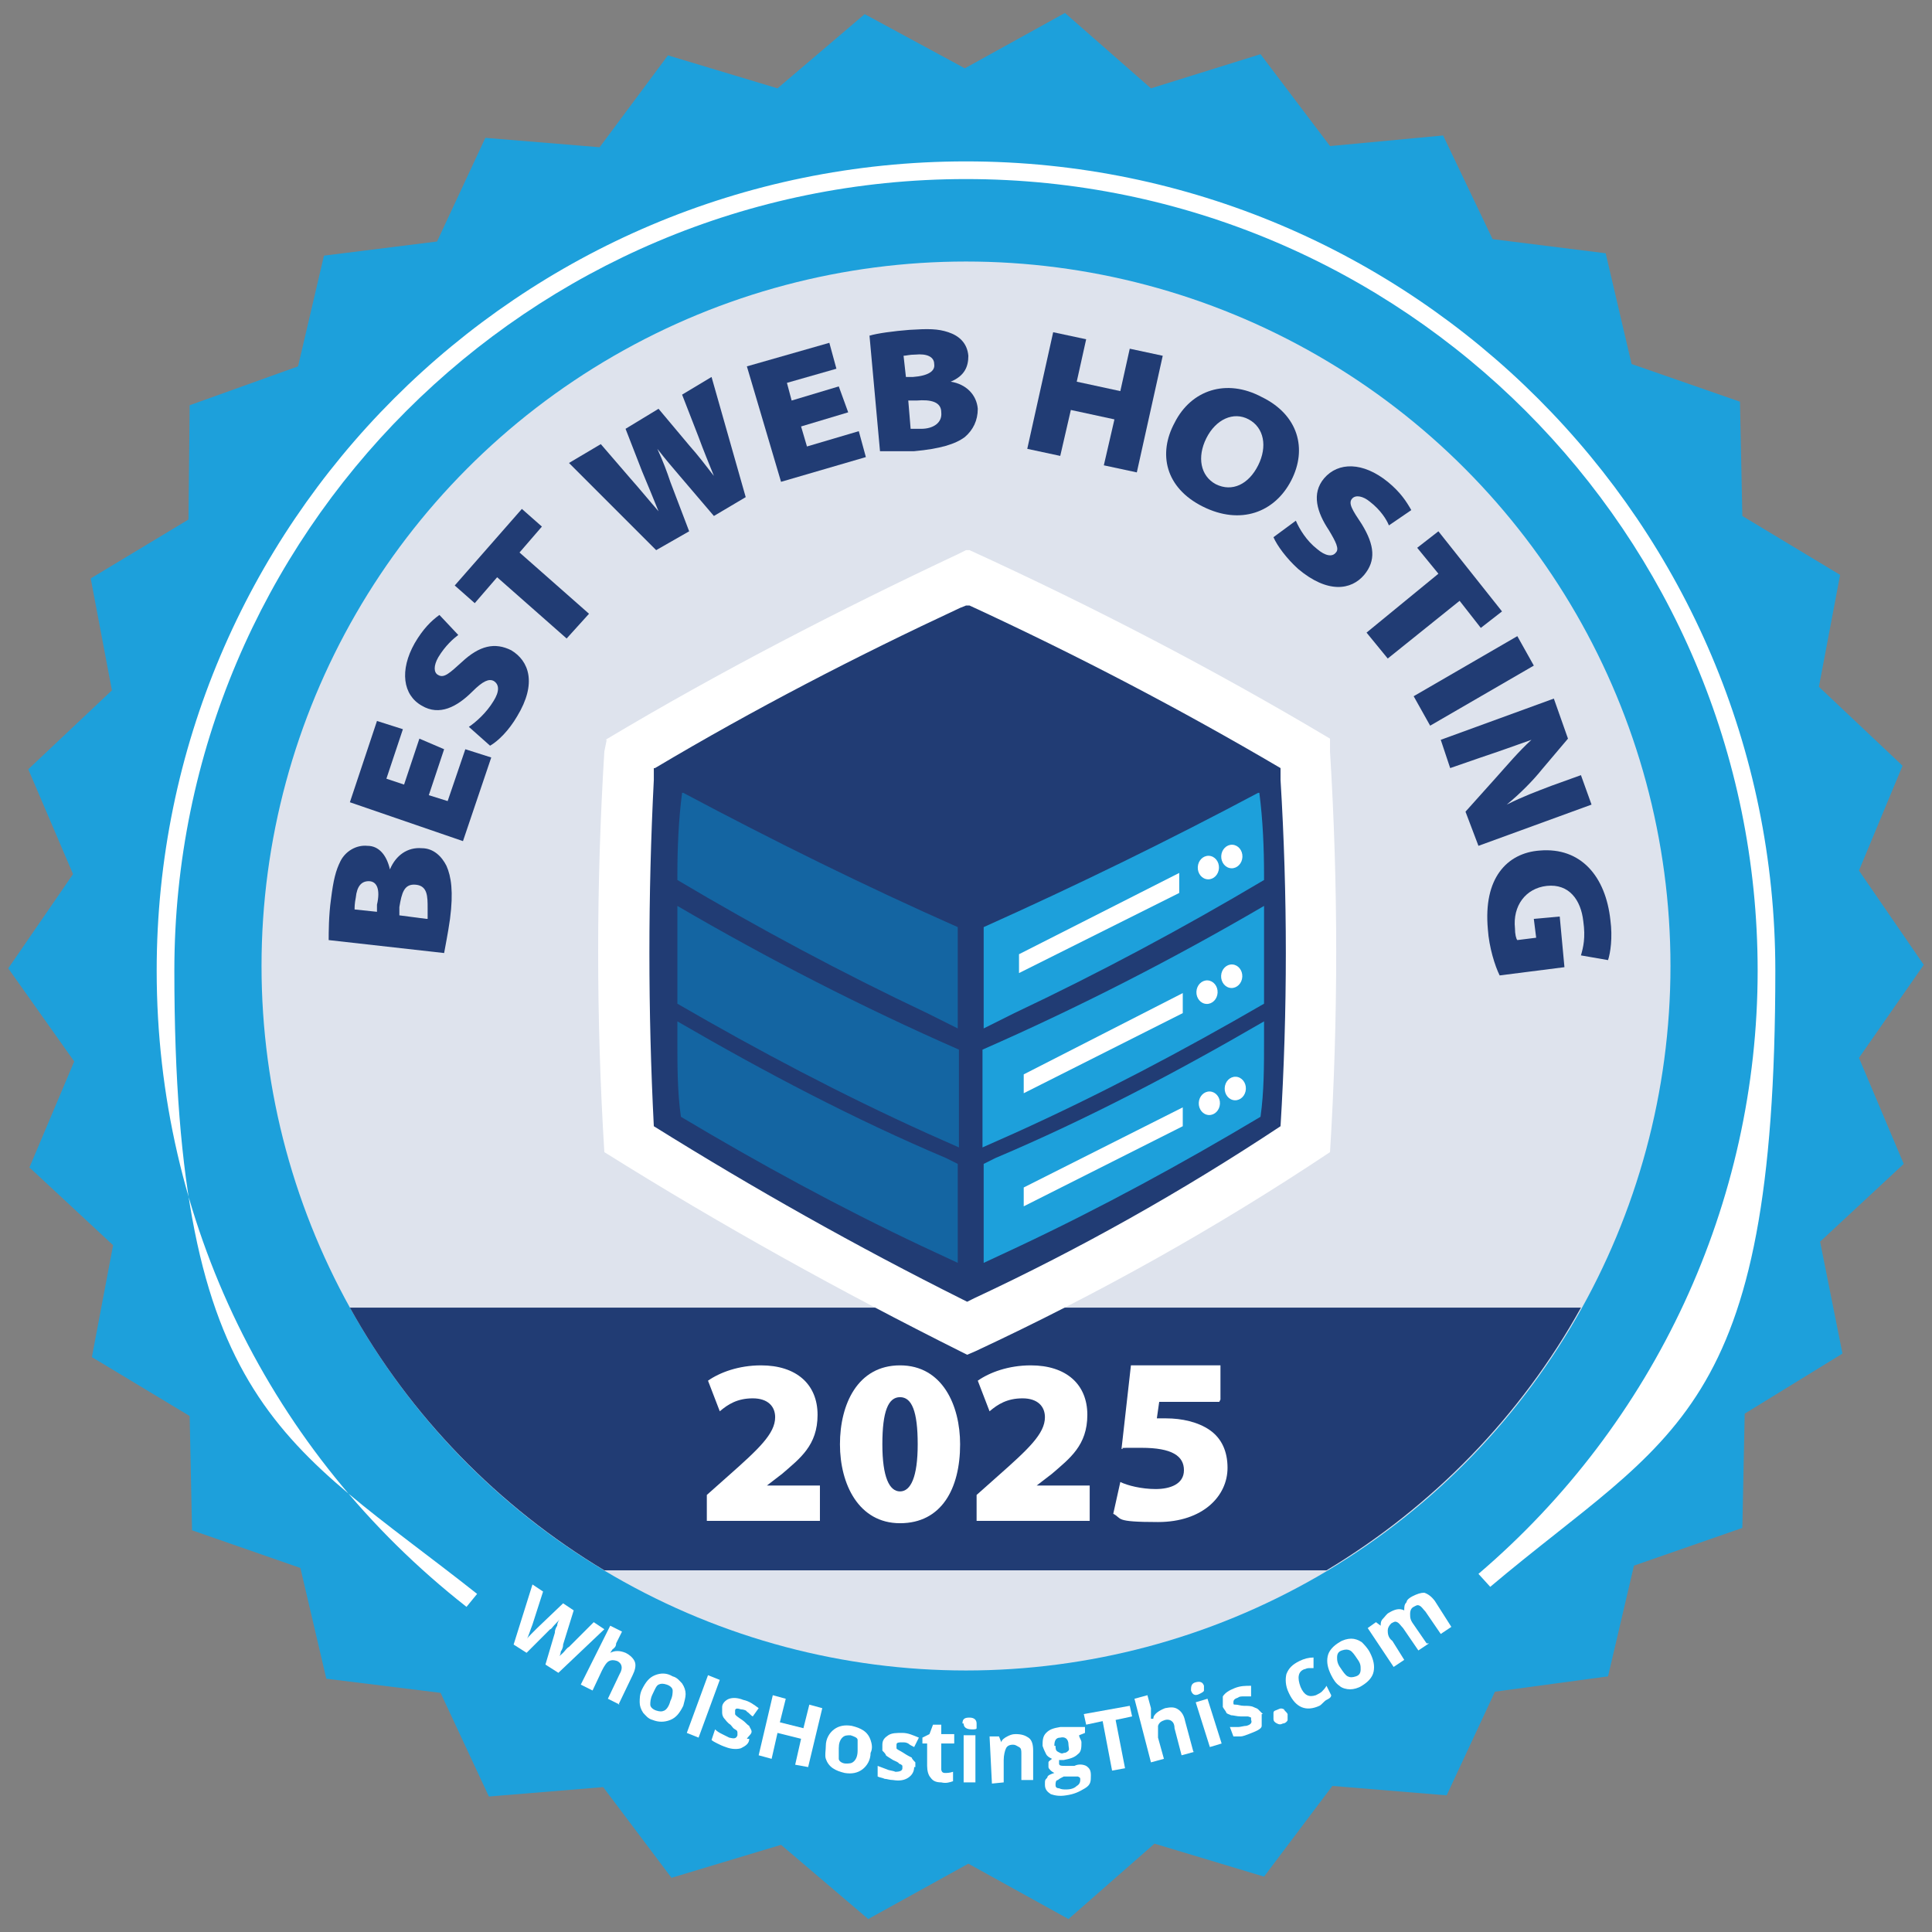
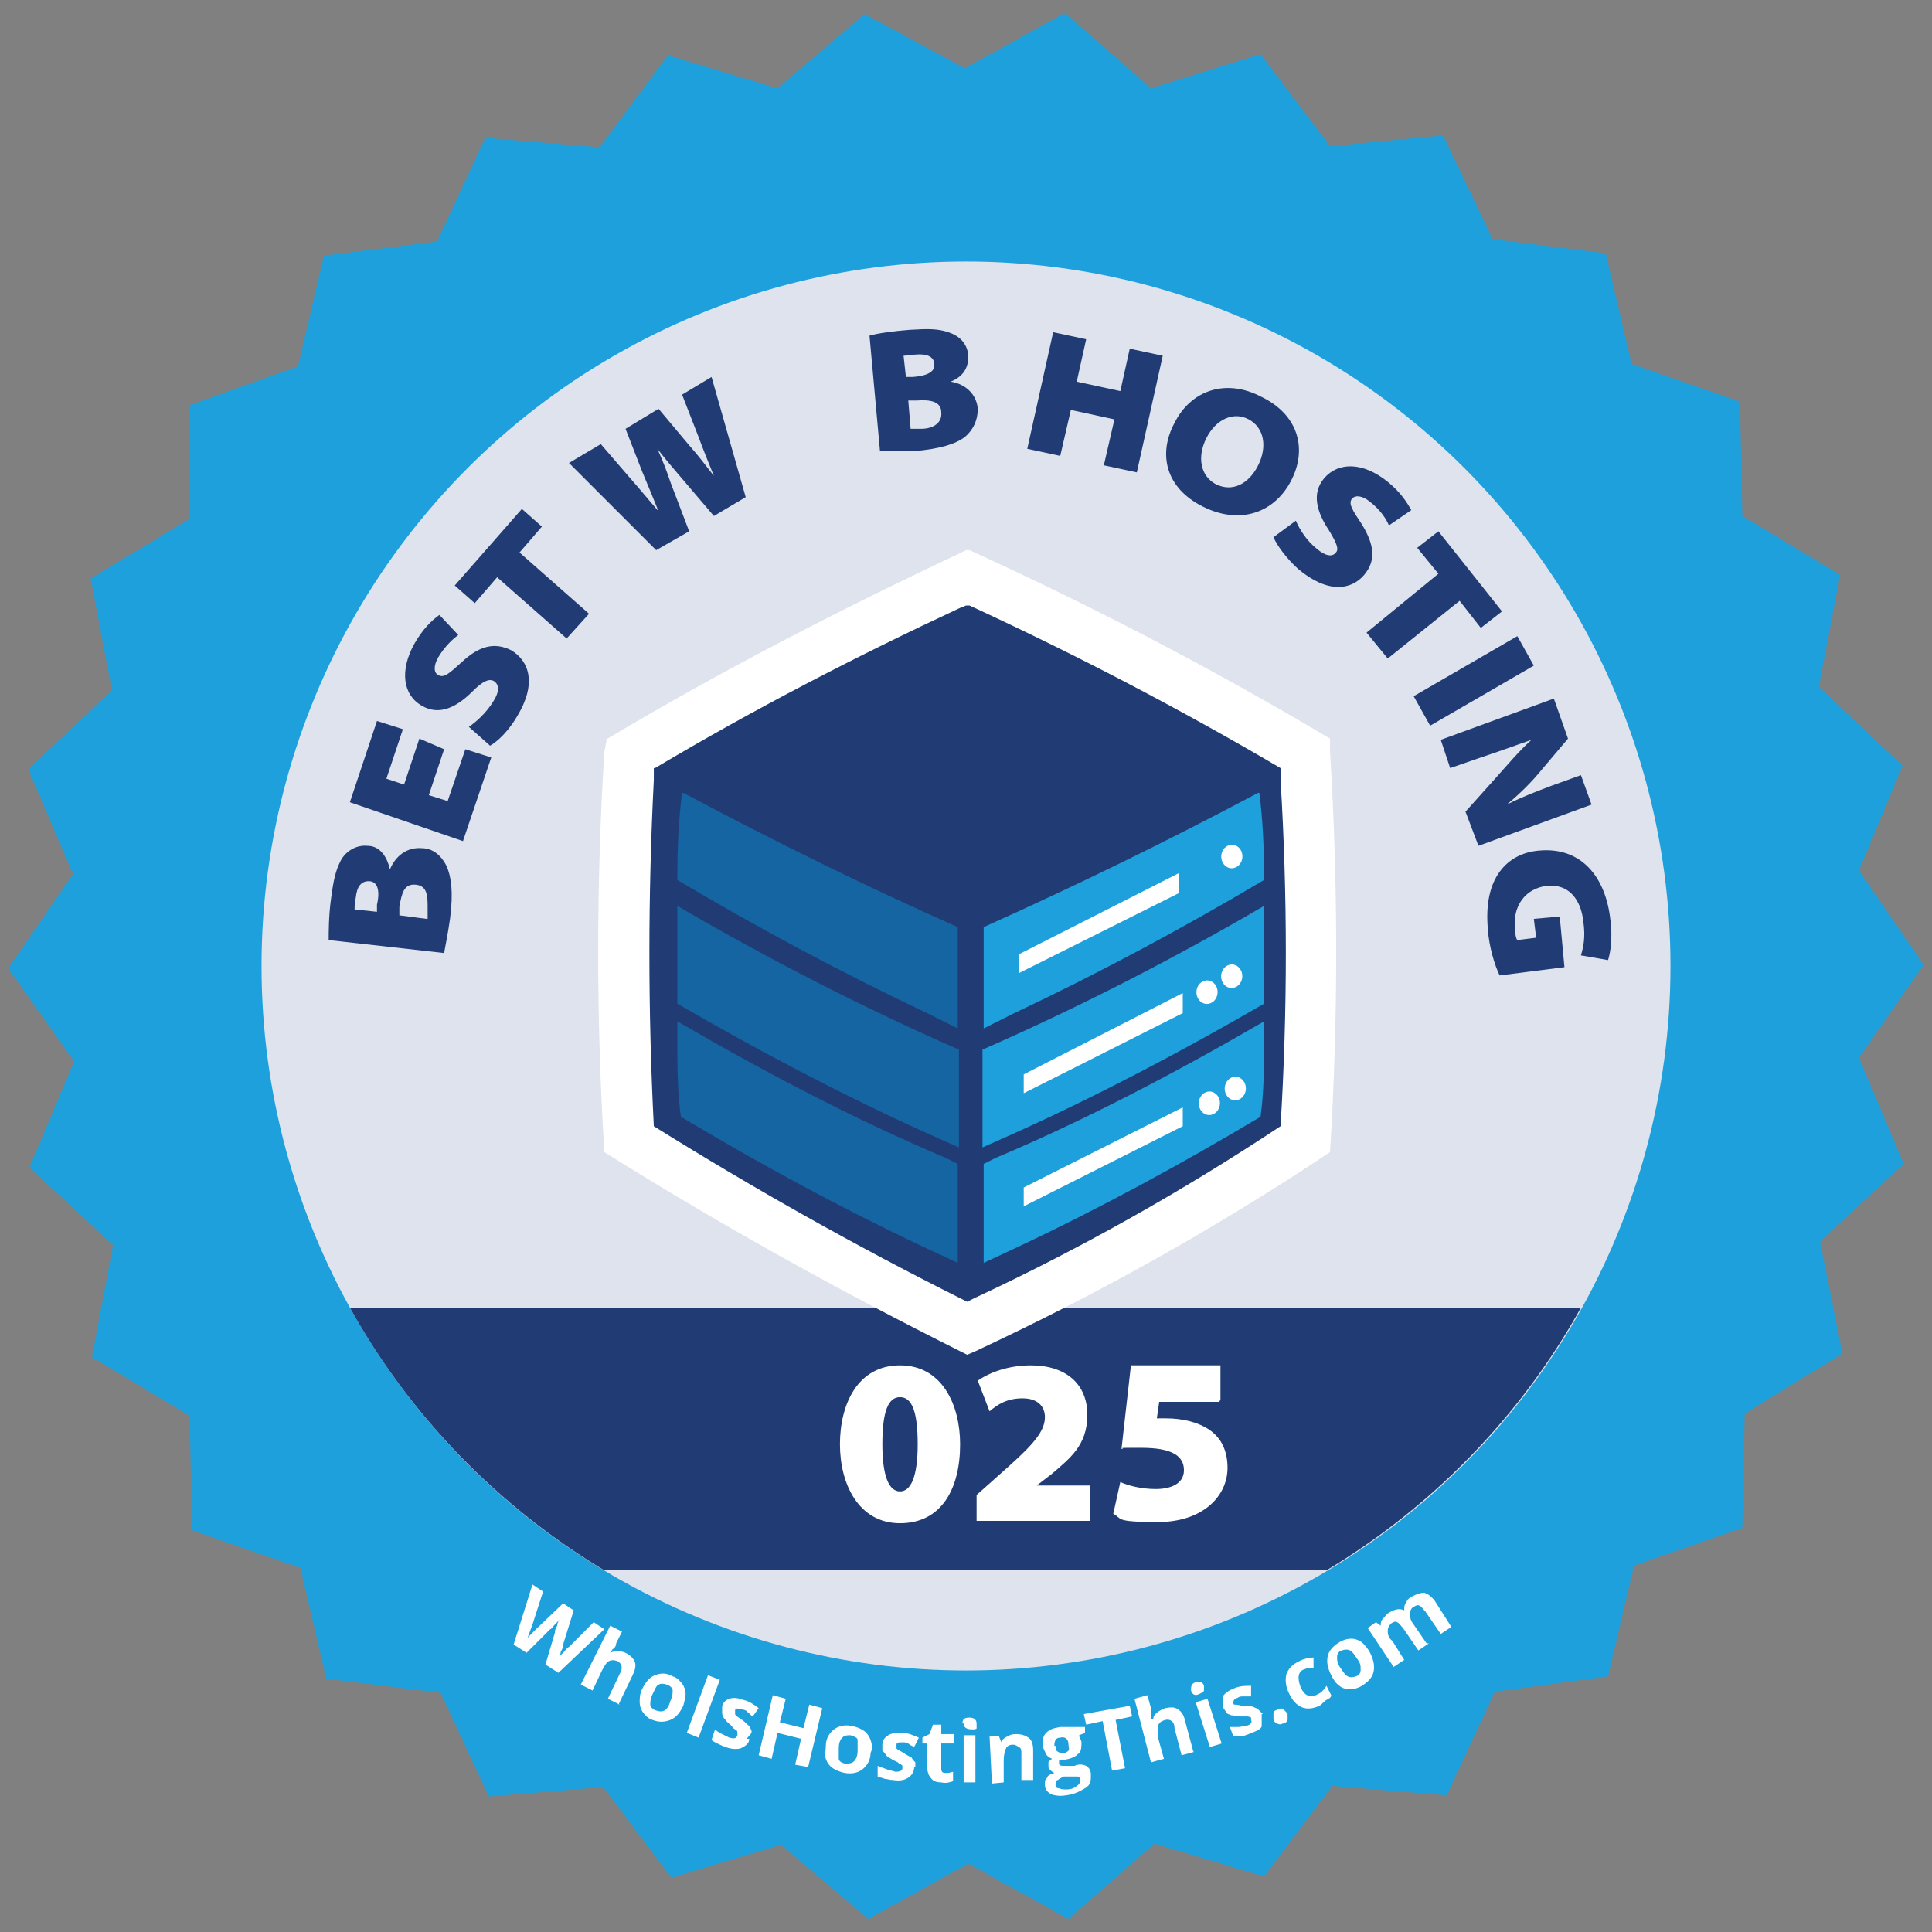
<svg xmlns="http://www.w3.org/2000/svg" id="Layer_1" version="1.1" viewBox="0 0 164 164">
  <rect x="0" y="0" width="164" height="164" fill="#808080" stroke="none" />
  <defs>
    <style>
      .st0 {
        fill: #213c74;
      }

      .st1 {
        fill: #fff;
      }

      .st2 {
        fill: #1465a2;
      }

      .st3 {
        fill: #dee3ed;
      }

      .st4 {
        fill: #1da0db;
      }
    </style>
  </defs>
  <polygon class="st4" points="157.8 89.8 161.6 98.8 154.5 105.4 156.4 114.9 148.1 120 147.9 129.7 138.7 132.9 136.5 142.3 126.9 143.6 122.8 152.4 113.1 151.6 107.3 159.3 98 156.5 90.7 162.9 82.2 158.2 73.7 162.9 66.3 156.6 57 159.4 51.2 151.7 41.5 152.5 37.4 143.7 27.7 142.5 25.5 133.1 16.3 129.9 16.1 120.2 7.8 115.2 9.6 105.7 2.5 99.1 6.3 90.1 .7 82.2 6.2 74.2 2.4 65.3 9.5 58.6 7.7 49.1 16 44.1 16.1 34.4 25.3 31.1 27.5 21.7 37.1 20.5 41.2 11.7 50.9 12.5 56.7 4.7 66 7.5 73.4 1.2 81.9 5.8 90.4 1.1 97.7 7.5 107 4.6 112.9 12.4 122.5 11.5 126.7 20.3 136.3 21.5 138.5 30.9 147.7 34.1 147.9 43.8 156.2 48.8 154.4 58.3 161.5 65 157.8 73.9 163.3 81.9 157.8 89.8" />
  <circle class="st3" cx="82" cy="82" r="59.8" />
  <path class="st0" d="M29.7,111c5.1,9.2,12.6,16.9,21.6,22.3h61.3c9-5.4,16.5-13.1,21.6-22.3H29.7Z" />
-   <path class="st1" d="M39.6,136.4c-16.7-13.1-26.3-32.8-26.3-54C13.3,44.5,44.1,13.7,82,13.7s68.7,30.8,68.7,68.7-8.8,39.3-24.2,52.3l-1-1.1c15-12.8,23.7-31.5,23.7-51.2,0-37.1-30.1-67.2-67.2-67.2S14.8,45.3,14.8,82.4s9.4,40,25.7,52.9l-.9,1.1Z" />
  <g>
    <path class="st1" d="M47.4,142l-1.1-.7.8-2.7c0-.1,0-.3.2-.6,0-.3.2-.5.2-.6,0,.1-.2.3-.4.5s-.3.4-.4.4l-2,2-1.1-.7,1.6-5.1.9.6-.9,2.8c-.2.5-.3.9-.5,1.3,0-.1.2-.3.4-.5s.4-.4.5-.5l2.2-2.1.9.6-.9,2.9c0,.1,0,.3-.2.6,0,.3-.2.5-.3.6,0-.1.3-.3.5-.5s.3-.4.5-.5l2.1-2.1.9.6-3.9,3.7Z" />
    <path class="st1" d="M52.6,144.7l-1-.5,1-2.1c.3-.5.2-.9-.2-1.1-.3-.1-.5-.1-.7,0s-.4.4-.6.8l-.8,1.7-1-.5,2.5-5,1,.5-.5,1c0,.1,0,.3-.3.5l-.2.3h0c.4-.2.8-.2,1.3,0,.4.2.7.5.8.8s0,.7-.2,1.1l-1.2,2.5Z" />
    <path class="st1" d="M58,144.8c-.3.6-.6,1-1.1,1.2s-1,.2-1.5,0c-.4-.1-.6-.4-.8-.6-.2-.3-.3-.6-.3-.9s0-.7.2-1.1c.3-.6.6-1,1.1-1.2s1-.2,1.5.1c.4.1.6.4.8.6.2.3.3.6.3.9s-.1.6-.2,1ZM55.4,143.8c-.2.4-.2.7-.2.9s.2.4.5.5.5.1.7,0,.4-.4.5-.8c.2-.4.2-.7.2-.9s-.2-.4-.5-.5-.5-.1-.7,0-.3.4-.5.8Z" />
    <path class="st1" d="M58.3,147.1l1.8-4.9,1,.4-1.8,4.9-1-.4Z" />
    <path class="st1" d="M63.6,147.6c0,.4-.3.6-.7.8-.3.1-.8.1-1.3-.1-.3-.1-.5-.2-.7-.3s-.4-.2-.5-.3l.3-.9c.2.2.4.3.6.4.2.1.4.2.6.3.4.1.6.1.7-.2v-.2c0-.1,0-.2-.2-.3s-.2-.2-.4-.4c-.3-.2-.4-.4-.5-.5s-.2-.3-.2-.5,0-.3,0-.5c0-.3.3-.6.6-.7.3-.1.7-.1,1.2.1.5.1.9.4,1.3.7l-.5.7c-.2-.1-.3-.3-.5-.4,0-.1-.3-.2-.5-.2-.3-.1-.5-.1-.5.1s0,.2,0,.3.3.3.6.5.4.4.6.5c0,.1.2.3.2.5s-.3.4-.4.6Z" />
    <path class="st1" d="M68.6,150l-1.1-.2.5-2.2-2-.5-.5,2.2-1.1-.3,1.2-5.1,1.1.3-.5,2,2,.5.5-2,1.1.3-1.2,5Z" />
    <path class="st1" d="M73.9,148.8c0,.6-.3,1.1-.7,1.4-.4.3-.9.4-1.5.3-.4-.1-.7-.2-1-.4s-.5-.5-.6-.8,0-.7,0-1.1c0-.6.3-1.1.7-1.4.4-.3.9-.4,1.5-.3.4.1.7.2,1,.4s.5.5.6.8.2.7,0,1.1ZM71.2,148.4c0,.4,0,.7,0,.9s.3.4.6.4.5,0,.7-.2.3-.5.3-.9c0-.4,0-.7,0-.9s-.3-.3-.6-.4c-.3,0-.5,0-.7.2s-.3.5-.3.9Z" />
    <path class="st1" d="M77.6,150c0,.4-.2.7-.5.9s-.7.3-1.3.2c-.3,0-.5-.1-.7-.1-.2-.1-.4-.1-.6-.2v-.9c.3.1.5.2.8.3.2.1.5.1.7.2.4,0,.6-.1.6-.3s0-.2,0-.2,0-.1-.3-.2c0-.1-.3-.2-.5-.3-.3-.2-.5-.3-.6-.4,0-.1-.2-.3-.3-.4,0-.1,0-.3,0-.5,0-.4.2-.6.5-.8s.7-.2,1.2-.2.9.2,1.4.4l-.4.8c-.2-.1-.4-.2-.5-.3-.2-.1-.3-.1-.5-.1-.3,0-.5,0-.5.2s0,.2,0,.3.3.2.6.4c.3.2.5.3.7.4,0,.1.2.3.3.4,0,0,0,.2,0,.4Z" />
    <path class="st1" d="M80.2,150.5c.2,0,.4,0,.7-.1v.8c-.3.1-.6.2-1,.1-.4,0-.7-.1-.9-.4-.2-.2-.3-.6-.3-1v-1.9c0,0-.4,0-.4,0v-.5l.6-.3.3-.8h.7v.8h1.1v.8h-1.1v1.9c0,.2,0,.3,0,.3s0,.3.3.3Z" />
    <path class="st1" d="M81.7,146.3c0-.4.2-.5.6-.5s.6.2.6.5,0,.3,0,.4c0,.1-.2.1-.4.1-.5,0-.7-.2-.7-.5ZM82.9,151.3h-1.1v-4c0,0,1,0,1,0v4Z" />
    <path class="st1" d="M87.8,151.1h-1.1c0,.1,0-2.2,0-2.2,0-.3,0-.5-.2-.6s-.3-.2-.5-.2c-.3,0-.5.1-.6.3s-.2.6-.2,1v1.9c0,0-1,.1-1,.1l-.2-4h.8l.2.5h0c0-.2.3-.4.5-.5s.4-.2.7-.2c.5,0,.8.1,1.1.3.3.2.4.6.4,1.1v2.5Z" />
    <path class="st1" d="M92.1,146.6v.5c0,0-.5.2-.5.2,0,.2.2.4.2.6,0,.4,0,.8-.3,1-.3.3-.7.4-1.2.5h-.4c0,.1,0,.2,0,.3,0,.2.2.2.6.2h.7c.4-.2.8-.1,1,0,.3.2.4.4.4.8,0,.5,0,.8-.5,1.1s-.9.5-1.6.6c-.6.1-1,0-1.3-.1-.3-.2-.5-.4-.5-.8s0-.4.2-.6c0-.2.3-.3.6-.4,0,0-.2-.1-.3-.2s-.2-.2-.2-.3c0-.2,0-.3,0-.4,0-.1.2-.2.3-.3-.2-.1-.4-.2-.5-.4s-.2-.4-.3-.7c0-.4,0-.8.3-1.1.3-.3.6-.4,1.2-.5h2.1ZM89.6,151.5c0,.1,0,.3.3.3.2.1.4.1.6.1.4,0,.7-.1.9-.3.2-.1.3-.3.3-.5s0-.2-.2-.3h-1.2c-.2.1-.4.2-.5.3-.2,0-.2.3-.2.4ZM89.6,148.2c0,.2,0,.4.2.5s.3.2.5.1c.2,0,.3-.1.4-.2s0-.3,0-.5c0-.5-.3-.7-.7-.6-.4,0-.5.3-.5.7Z" />
    <path class="st1" d="M95.5,150.1l-1.1.2-.8-4.2-1.4.3-.2-.9,3.9-.7.2.9-1.4.3.8,4.1Z" />
    <path class="st1" d="M101.4,148.7l-1.1.3-.6-2.3c0-.6-.4-.8-.8-.7-.3.1-.5.2-.6.5,0,.2,0,.6,0,1l.5,1.8-1.1.3-1.4-5.4,1.1-.3.3,1.1c0,.1,0,.3,0,.6v.3h.2c0-.4.5-.7,1-.9.5-.1.8-.1,1.1.1.3.2.5.5.6,1l.7,2.6Z" />
    <path class="st1" d="M101.1,143.5c0-.3,0-.6.4-.7.4-.1.6,0,.7.3v.4c0,.1-.2.2-.4.3-.4.2-.6,0-.7-.3ZM103.7,148l-1,.3-1.2-3.8,1-.3,1.2,3.8Z" />
    <path class="st1" d="M107.1,145.5c0,.4,0,.7,0,1s-.6.5-1.1.7c-.3.1-.5.2-.7.2h-.6l-.3-.8h.7c.2,0,.5-.1.7-.1.4-.1.5-.3.4-.5,0-.1,0-.1,0-.2,0,0-.2-.1-.3-.1h-.6c-.3,0-.6-.1-.8-.1-.2-.1-.3-.1-.4-.2,0-.1-.2-.3-.3-.5,0-.3,0-.6,0-.9.2-.3.5-.5,1-.7s.9-.2,1.4-.2v.9h-.6c-.2,0-.4,0-.5.1-.3.1-.4.2-.4.4s0,.2.2.2.4.1.7.1.6,0,.8.1c.2.1.3.1.4.2s.3.3.4.4Z" />
    <path class="st1" d="M108.1,145.9c0-.2,0-.3,0-.5s.2-.2.4-.3c.2-.1.3-.1.5,0,0,.1.2.2.3.4,0,.2,0,.3,0,.5,0,.1-.2.3-.4.3-.2.1-.3.1-.5,0s-.3-.2-.3-.4Z" />
    <path class="st1" d="M112,144.8c-1.1.5-2,.2-2.6-1.1-.3-.6-.3-1.2-.2-1.6.2-.5.5-.8,1.1-1.1.4-.2.8-.3,1.2-.3v.9h-.4c-.2,0-.3.1-.4.1-.5.2-.6.7-.3,1.5.3.7.7.9,1.3.7.2-.1.4-.2.5-.3s.3-.3.4-.5l.4.8c0,.2-.2.3-.4.4s-.4.4-.6.5Z" />
    <path class="st1" d="M116.3,140.3c.3.6.4,1.1.3,1.6s-.5.9-1,1.2c-.3.2-.7.3-1,.3s-.7-.1-.9-.3c-.3-.2-.5-.5-.7-.9-.3-.6-.4-1.1-.3-1.6s.5-.9,1-1.2c.3-.2.7-.3,1-.3s.6.1.9.3c.2.2.5.5.7.9ZM113.8,141.6c.2.3.4.6.6.7.2.1.4.1.7,0,.3-.1.4-.3.4-.6s0-.5-.3-.9c-.2-.3-.4-.6-.6-.7-.2-.1-.4-.1-.7,0-.3.1-.4.3-.4.6,0,.2,0,.5.3.9Z" />
    <path class="st1" d="M121.3,139.5l-.9.6-1.3-1.9c-.2-.2-.3-.4-.5-.5s-.3,0-.5.1c-.2.2-.3.4-.3.6s0,.6.4.9l1,1.6-.9.6-2.2-3.3.7-.5.4.3h0c0-.2,0-.4.2-.6s.3-.4.5-.5c.5-.3.9-.4,1.3-.2h0c0-.3,0-.5.2-.7,0-.2.3-.4.5-.5.4-.2.7-.3,1-.3.3.1.6.3.9.7l1.4,2.2-.9.6-1.3-1.9c-.2-.2-.3-.4-.5-.5s-.3,0-.5.1-.3.3-.3.6,0,.5.3.9l1.1,1.6Z" />
  </g>
  <g>
    <path class="st0" d="M27.9,79.8c0-.6,0-2.1.2-3.5.2-1.6.4-2.4.8-3.2.4-.8,1.3-1.4,2.3-1.3.9,0,1.6.7,1.9,2h0c.5-1.2,1.5-1.9,2.7-1.8,1,0,1.7.7,2.1,1.5.4.9.6,2.2.3,4.5-.2,1.4-.4,2.3-.5,2.9l-9.8-1.1ZM32,77.4v-.6c.3-1.3,0-2-.7-2-.6,0-1,.4-1.1,1.4-.1.5-.1.8-.1,1l1.9.2ZM36.3,78c0-.2,0-.5,0-.9,0-1,0-1.9-1-2s-1.2.7-1.4,1.9v.7c0,0,2.3.3,2.3.3Z" />
    <path class="st0" d="M37.7,63.6l-1.3,3.9,1.6.5,1.5-4.4,2.2.7-2.4,7.1-9.6-3.3,2.3-6.9,2.2.7-1.4,4.2,1.5.5,1.3-3.9,2.1.9Z" />
    <path class="st0" d="M39.8,61.7c.6-.4,1.5-1.2,2.1-2.2.5-.8.5-1.4,0-1.7-.4-.2-.9,0-1.8.9-1.3,1.3-2.8,2.1-4.3,1.2-1.6-.9-1.9-3-.6-5.3.7-1.2,1.4-1.9,2.1-2.4l1.6,1.7c-.4.3-1.1.9-1.7,1.9-.4.7-.4,1.3,0,1.5.5.3,1-.2,2-1.1,1.5-1.4,2.8-1.7,4.2-1,1.5.9,2.2,2.8.5,5.6-.7,1.2-1.6,2.1-2.3,2.5l-1.8-1.6Z" />
    <path class="st0" d="M42.2,49l-1.9,2.2-1.7-1.5,5.7-6.5,1.7,1.5-1.9,2.2,5.9,5.2-1.9,2.1-5.9-5.2Z" />
    <path class="st0" d="M55.7,46.7l-7.4-7.4,2.7-1.6,2.5,2.9c.8.9,1.7,2,2.4,2.8h0c-.4-1-.9-2.2-1.4-3.4l-1.4-3.6,2.8-1.7,2.6,3.1c.8.9,1.4,1.7,2.1,2.6h0c-.4-1-.9-2.2-1.3-3.3l-1.4-3.6,2.5-1.5,2.9,10.2-2.7,1.6-2.9-3.4c-.6-.7-1.2-1.4-1.9-2.3h0c.5,1.1.8,1.9,1.1,2.8l1.6,4.2-2.8,1.6Z" />
-     <path class="st0" d="M72,35l-4,1.2.5,1.7,4.4-1.3.6,2.2-7.2,2.1-2.9-9.8,7-2,.6,2.2-4.2,1.2.4,1.5,4-1.2.8,2.2Z" />
    <path class="st0" d="M73.8,28.5c.6-.2,2.1-.4,3.4-.5,1.6-.1,2.4-.1,3.3.2.9.3,1.6.9,1.7,2,0,.9-.3,1.7-1.5,2.2h0c1.3.2,2.2,1.1,2.3,2.3,0,1-.4,1.8-1.1,2.4-.8.6-2.1,1-4.3,1.2-1.4,0-2.4,0-2.9,0l-.9-9.9ZM76.9,32h.6c1.3-.1,1.9-.5,1.8-1.1,0-.6-.6-.9-1.6-.8-.5,0-.8.1-1,.1l.2,1.8ZM77.3,36.4h.9c1,0,1.8-.5,1.7-1.4,0-.9-.9-1.1-2.1-1h-.7l.2,2.4Z" />
    <path class="st0" d="M92.2,28.8l-.8,3.6,3.7.8.8-3.6,2.8.6-2.2,9.9-2.8-.6.9-3.9-3.7-.8-.9,3.9-2.8-.6,2.2-9.9,2.8.6Z" />
    <path class="st0" d="M109.6,40.8c-1.4,2.7-4.3,3.8-7.5,2.2s-3.8-4.5-2.4-7.1c1.4-2.8,4.4-3.8,7.4-2.2,3.1,1.5,3.9,4.4,2.5,7.1ZM102.4,37.2c-.8,1.6-.5,3.2.8,3.9,1.4.7,2.8,0,3.6-1.6.8-1.6.5-3.2-.8-3.9s-2.8,0-3.6,1.6Z" />
    <path class="st0" d="M110,44.2c.3.7.9,1.7,1.8,2.4.7.6,1.3.7,1.6.3.3-.3,0-.9-.6-1.9-1-1.5-1.5-3.1-.4-4.4,1.2-1.4,3.3-1.4,5.4.3,1.1.9,1.6,1.7,2,2.4l-1.9,1.3c-.2-.5-.7-1.3-1.6-2-.6-.5-1.2-.6-1.5-.3-.4.4,0,1,.8,2.2,1.1,1.8,1.2,3.1.2,4.3-1.1,1.3-3.1,1.6-5.6-.5-1-.9-1.8-2-2.1-2.7l1.9-1.4Z" />
    <path class="st0" d="M122.1,48.7l-1.8-2.2,1.8-1.4,5.4,6.8-1.8,1.4-1.8-2.3-6.1,4.9-1.8-2.2,6.1-5Z" />
    <path class="st0" d="M130.2,56.5l-8.8,5.1-1.4-2.5,8.8-5.1,1.4,2.5Z" />
    <path class="st0" d="M122.3,62.8l9.6-3.5,1.2,3.4-2.2,2.6c-.8,1-1.9,2.1-3,3h0c1.4-.7,2.5-1.1,3.8-1.6l2.5-.9.9,2.5-9.6,3.5-1.1-2.9,2.6-2.9c.9-1,1.9-2.2,3-3.2h0c-1.4.5-2.8,1-4.3,1.5l-2.6.9-.8-2.4Z" />
    <path class="st0" d="M127.3,82.8c-.4-.8-.9-2.4-1-3.9-.2-2.2.2-3.8,1-4.9s2-1.7,3.4-1.8c3.5-.3,5.6,2.2,6,5.9.2,1.5,0,2.8-.2,3.4l-2.3-.4c.2-.7.4-1.5.2-2.9-.2-1.8-1.2-3.2-3.1-3-1.8.2-2.9,1.7-2.7,3.6,0,.5.1.9.2,1l1.6-.2-.2-1.6,2.2-.2.4,4.3-5.5.7Z" />
  </g>
  <path class="st1" d="M51.4,62.8h0c9.7-5.8,19.8-11,30-15.8l.6-.3h.3c10.5,4.8,20.7,10.1,30.6,16h0v1.1c.7,11.3.7,22.7,0,34h0c-9.6,6.4-19.6,12-30.1,16.9l-.7.3-.4-.2c-10.4-5.2-20.5-10.8-30.4-17h0c-.7-11.3-.7-22.7,0-34l.2-1Z" />
  <path class="st0" d="M55.6,65.2h0c8.4-5,17.1-9.5,25.9-13.6l.5-.2h.3c9.1,4.2,17.9,8.8,26.4,13.8h0v1c.6,9.8.6,19.6,0,29.4h0c-8.3,5.5-17,10.4-26,14.6l-.6.3-.4-.2c-9-4.5-17.7-9.4-26.2-14.7h0c-.5-9.8-.5-19.6,0-29.4v-1Z" />
  <path class="st2" d="M57.9,67.3h0c-.3,2.3-.4,4.7-.4,7v.4h0c6.9,4.1,14,7.9,21.2,11.3l2.6,1.3v-8.6h0c-7.9-3.5-15.6-7.3-23.3-11.4h0Z" />
  <path class="st2" d="M57.5,76.9v8.3h0c6.9,4,13.9,7.7,21.2,11l2.7,1.2v-8.3h0c-8.2-3.6-16.2-7.7-23.9-12.2h0Z" />
  <path class="st2" d="M57.5,86.7v1.6c0,2.2,0,4.4.3,6.5h0c6.7,4,13.5,7.7,20.5,11l3,1.4v-8.4l-1-.5c-7.8-3.3-15.4-7.3-22.8-11.6h0Z" />
  <path class="st4" d="M106.9,67.3h0c.3,2.3.4,4.7.4,7v.4h0c-6.9,4.1-14,7.9-21.2,11.3l-2.6,1.3v-8.6h0c7.8-3.5,15.6-7.3,23.3-11.4h0Z" />
  <path class="st4" d="M107.3,76.9v8.3h0c-6.9,4-13.9,7.7-21.2,11l-2.7,1.2v-8.3h0c8.2-3.6,16.2-7.7,23.9-12.2h0Z" />
  <path class="st4" d="M107.3,86.7v1.6c0,2.2,0,4.4-.3,6.5h0c-6.7,4-13.5,7.7-20.5,11l-3,1.4v-8.4l1-.5c7.8-3.3,15.4-7.3,22.8-11.6h0Z" />
-   <ellipse class="st1" cx="102.5" cy="73.6" rx="1" ry=".9" transform="translate(24.4 172.7) rotate(-87.4)" />
  <ellipse class="st1" cx="104.5" cy="72.7" rx="1" ry=".9" transform="translate(27.2 173.8) rotate(-87.4)" />
  <polygon class="st1" points="86.5 81 86.5 82.6 100.1 75.8 100.1 74.1 86.5 81" />
  <ellipse class="st1" cx="102.6" cy="93.6" rx="1" ry=".9" transform="translate(4.5 191.9) rotate(-87.4)" />
  <ellipse class="st1" cx="104.8" cy="92.4" rx="1" ry=".9" transform="translate(7.8 192.9) rotate(-87.4)" />
  <polygon class="st1" points="86.9 100.8 86.9 102.4 100.4 95.6 100.4 94 86.9 100.8" />
  <ellipse class="st1" cx="102.4" cy="84.1" rx="1" ry=".9" transform="translate(13.8 182.7) rotate(-87.4)" />
  <ellipse class="st1" cx="104.5" cy="82.9" rx="1" ry=".9" transform="translate(17 183.5) rotate(-87.4)" />
  <polygon class="st1" points="86.9 91.2 86.9 92.8 100.4 86 100.4 84.3 86.9 91.2" />
  <g>
-     <path class="st1" d="M60,129.1v-2.2l1.8-1.6c2.6-2.3,4-3.6,4-5,0-.9-.6-1.6-1.9-1.6s-2.1.5-2.8,1.1l-1-2.6c1-.7,2.6-1.3,4.5-1.3,3,0,4.8,1.6,4.8,4.2s-1.5,3.7-3,5l-1.3,1h0s4.5,0,4.5,0v3h-9.6Z" />
    <path class="st1" d="M81.5,122.6c0,3.8-1.6,6.7-5.1,6.7s-5.1-3.3-5.1-6.7,1.5-6.7,5.1-6.7,5.1,3.4,5.1,6.7ZM74.9,122.6c0,2.8.6,4,1.5,4s1.5-1.2,1.5-4-.5-4-1.5-4-1.5,1.2-1.5,4Z" />
    <path class="st1" d="M82.9,129.1v-2.2l1.8-1.6c2.6-2.3,4-3.6,4-5,0-.9-.6-1.6-1.9-1.6s-2.1.5-2.8,1.1l-1-2.6c1-.7,2.6-1.3,4.5-1.3,3,0,4.8,1.6,4.8,4.2s-1.5,3.7-3,5l-1.3,1h0s4.5,0,4.5,0v3h-9.6Z" />
    <path class="st1" d="M103.5,119h-5.1l-.2,1.4c.3,0,.5,0,.8,0,1.3,0,2.7.3,3.7,1,1,.7,1.5,1.8,1.5,3.2,0,2.4-2.1,4.6-5.9,4.6s-3-.3-3.8-.7l.6-2.7c.6.3,1.8.6,3,.6s2.4-.4,2.4-1.6-1-1.9-3.6-1.9-1.2,0-1.7.1l.8-7.1h7.6v2.9Z" />
  </g>
</svg>